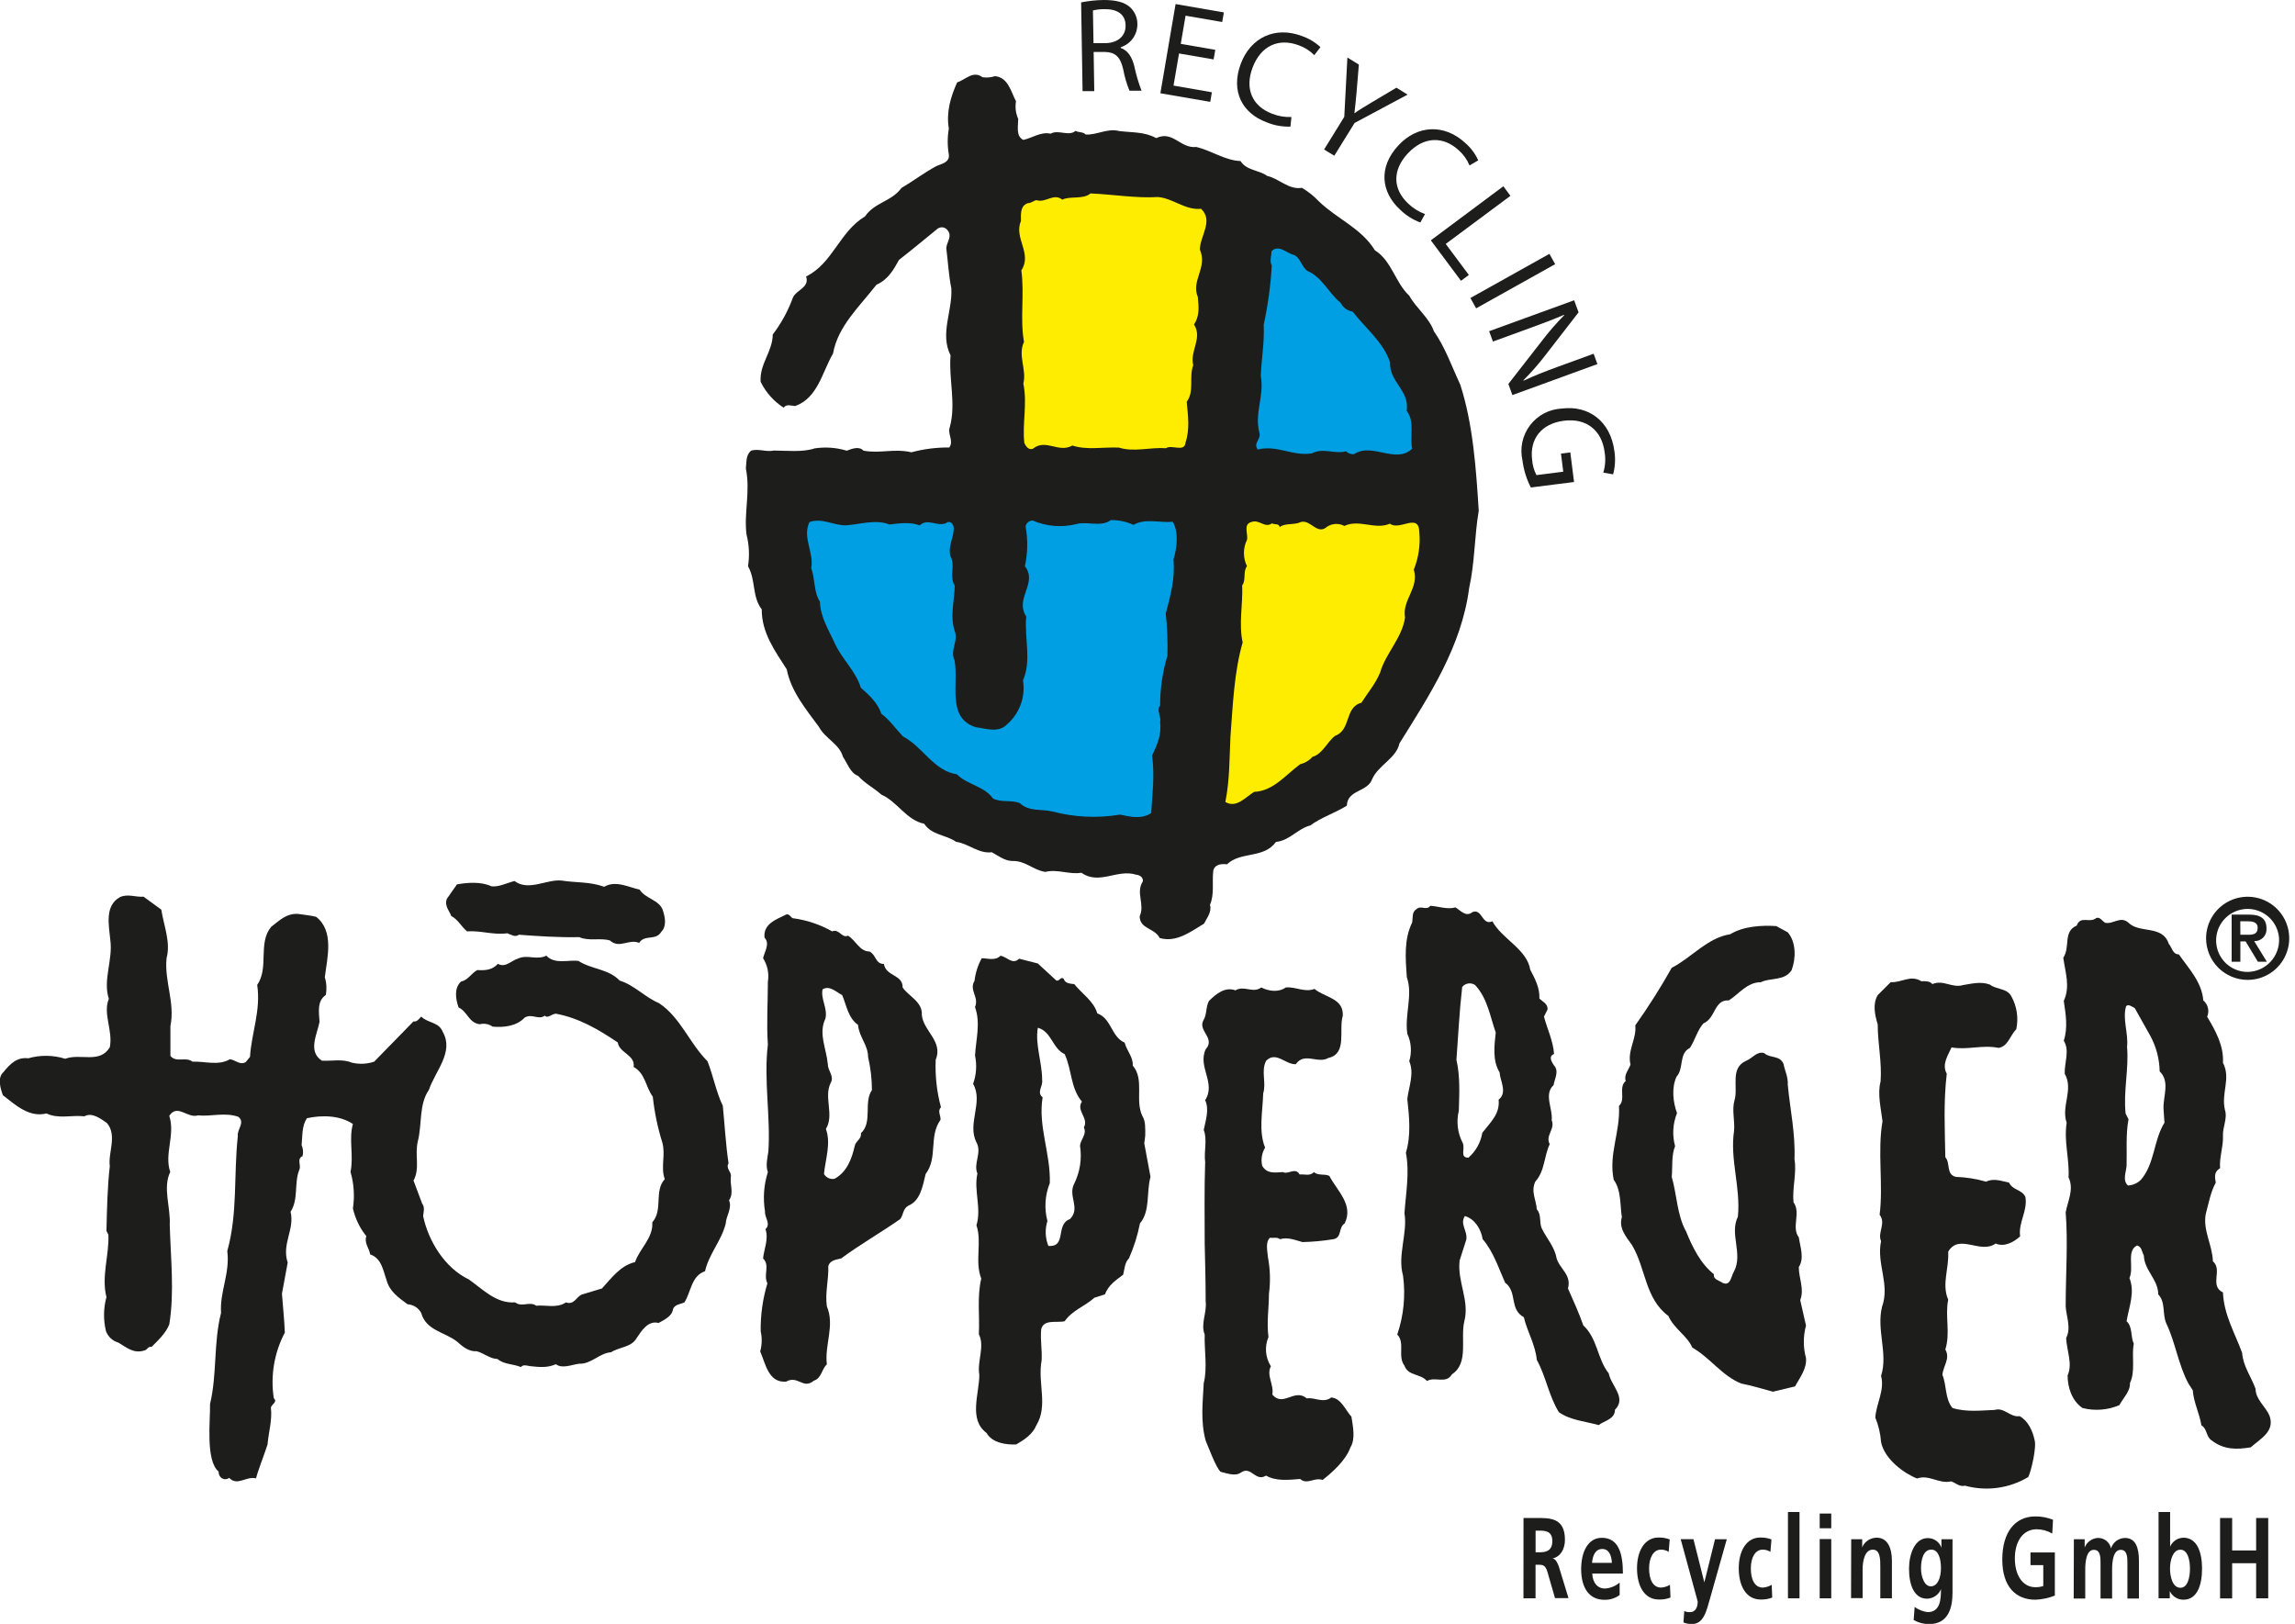
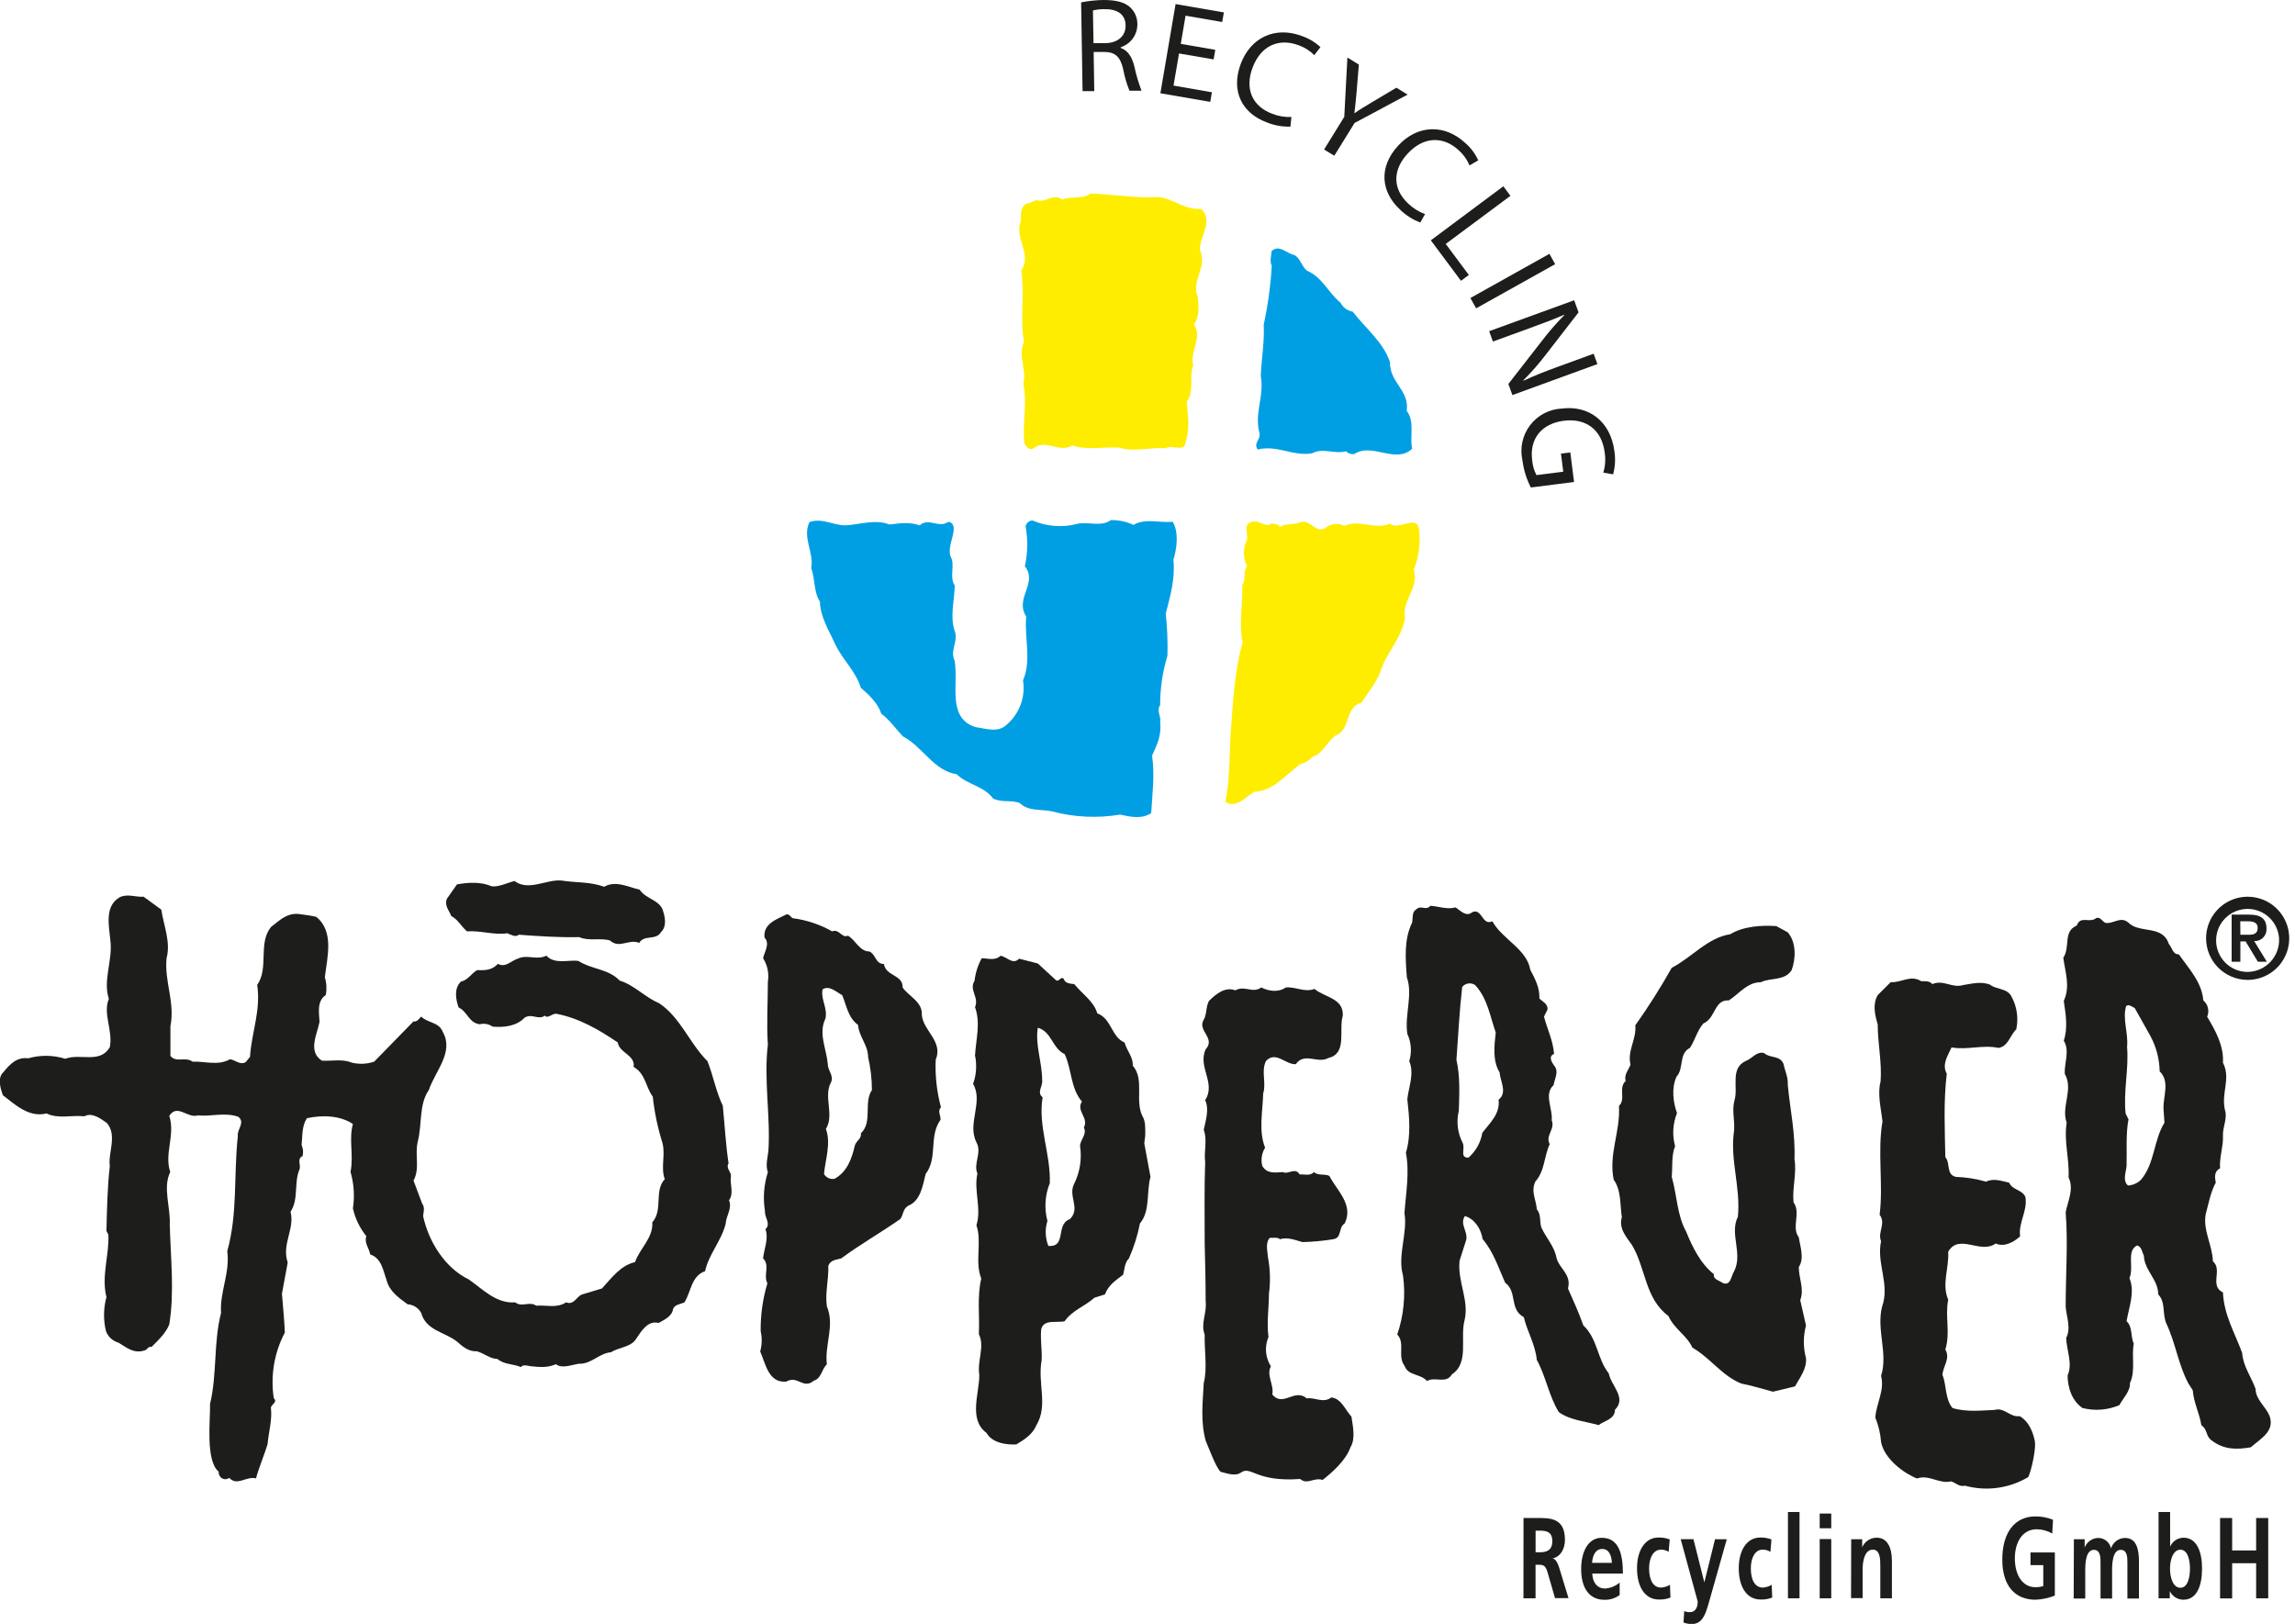
<svg xmlns="http://www.w3.org/2000/svg" width="212" height="150" viewBox="0 0 212 150" fill="none">
  <g clip-path="url(#clip0_126_2192)">
    <path d="M55.811 81.912C56.874 81.292 58.07 81.956 59.088 82.178C59.62 83.019 60.86 83.108 61.215 84.038C61.436 84.703 61.613 85.544 61.082 86.076C60.594 86.917 59.531 86.297 59.044 87.094C58.07 86.696 57.228 87.67 56.342 86.873C55.456 86.607 54.393 86.961 53.507 86.563C51.691 86.607 49.698 86.474 47.926 86.341C47.616 86.607 47.218 86.341 46.863 86.208C45.535 86.386 44.471 85.943 43.143 86.031C42.611 85.588 42.301 84.924 41.681 84.614C41.548 84.171 41.017 83.684 41.282 83.019L42.212 81.691C43.231 81.513 44.427 81.425 45.402 81.868C46.066 81.956 46.819 81.558 47.528 81.38C48.812 82.355 50.495 81.203 51.868 81.336C53.259 81.558 54.455 81.425 55.811 81.912Z" fill="#1D1D1B" />
    <path d="M13.262 82.829L14.901 84.025C15.122 85.487 15.787 87.037 15.388 88.498C15.166 90.669 16.185 92.573 15.742 94.788V97.534C16.274 98.199 17.16 97.579 17.78 98.066C18.931 98.022 20.172 98.465 21.235 97.844C21.722 97.889 22.165 98.42 22.696 98.11L23.095 97.623C23.228 95.408 24.114 93.326 23.759 90.979C24.867 89.384 23.804 87.125 25.044 85.619C25.797 85.044 26.461 84.335 27.569 84.423C28.1 84.512 28.72 84.556 29.207 84.689C30.891 86.018 30.226 88.454 30.005 90.27C30.168 90.801 30.198 91.364 30.093 91.909C29.252 92.485 29.473 93.548 29.517 94.389C29.296 95.541 28.41 97.136 29.739 97.977C30.669 98.022 31.644 97.8 32.485 98.154C33.173 98.323 33.896 98.293 34.567 98.066L38.199 94.345C38.509 94.434 38.731 94.079 38.908 93.902C39.528 94.522 40.547 94.389 40.901 95.32C41.964 97.18 40.192 98.952 39.617 100.679C38.686 102.008 38.996 103.868 38.598 105.419C38.288 106.703 38.819 107.899 38.199 109.051C38.465 109.715 38.731 110.512 38.996 111.177C39.262 111.531 39.129 111.93 39.085 112.328C39.572 114.632 41.078 117.112 43.293 118.175C44.577 119.061 45.818 120.434 47.589 120.301C48.209 120.788 48.918 120.168 49.538 120.611C50.424 120.523 51.443 120.877 52.284 120.301C52.993 120.567 53.215 119.858 53.702 119.592L55.606 119.017C56.537 117.998 57.334 116.891 58.663 116.581C59.106 115.296 60.346 114.366 60.257 112.904C61.276 111.753 60.39 110.025 61.409 108.918C61.01 107.855 61.497 106.659 61.187 105.551C60.752 104.167 60.455 102.742 60.301 101.299C59.637 100.413 59.637 99.173 58.53 98.553C58.707 97.446 57.201 97.269 57.068 96.294C55.296 95.098 53.48 94.035 51.354 93.636C51 93.636 50.557 94.124 50.336 93.814C49.715 94.257 49.184 93.592 48.475 93.991C47.722 94.788 46.571 94.921 45.508 94.832C45.336 94.711 45.14 94.628 44.934 94.59C44.727 94.552 44.515 94.559 44.312 94.611C43.293 94.478 43.204 93.459 42.363 93.061C42.097 92.308 41.92 91.289 42.584 90.669C43.248 90.536 43.514 89.916 44.09 89.606C44.843 89.65 45.463 89.606 45.995 89.03C46.703 89.429 47.235 88.72 47.855 88.543C48.697 88.144 49.583 88.72 50.468 88.277C51.266 89.119 52.506 88.631 53.436 88.764C54.676 89.561 56.182 89.473 57.245 90.58C58.574 90.979 59.593 92.13 60.877 92.662C62.87 93.991 63.668 96.338 65.351 98.022C65.882 99.35 66.148 100.856 66.768 102.141C66.946 103.913 67.034 105.684 67.3 107.456C67.034 107.899 67.521 108.209 67.521 108.608C67.388 109.405 67.831 110.202 67.344 110.867C67.654 111.62 67.078 112.284 67.034 113.037C66.635 114.632 65.484 115.828 65.129 117.422C63.845 117.865 63.845 119.327 63.225 120.301C62.87 120.478 62.295 120.478 62.162 120.966C62.073 121.586 61.32 121.94 60.833 122.206C59.859 121.94 59.239 122.959 58.795 123.623C58.308 124.465 57.201 124.42 56.448 124.908C55.341 124.996 54.632 126.015 53.48 125.971C52.816 126.059 51.93 126.458 51.354 126.015C50.513 126.369 49.848 126.281 48.962 126.192C48.697 126.148 48.298 126.015 48.121 126.281C47.412 125.971 46.571 126.059 45.95 125.528C45.286 125.528 44.71 124.996 44.046 124.819C43.293 124.863 42.717 124.376 42.23 123.933C41.122 123.047 39.351 122.915 38.908 121.276C38.783 121.047 38.602 120.853 38.382 120.714C38.162 120.574 37.91 120.493 37.65 120.478C36.808 119.858 35.967 119.282 35.701 118.219C35.391 117.378 35.258 116.226 34.195 115.872C34.106 115.296 33.619 114.809 33.841 114.189C33.236 113.438 32.812 112.56 32.6 111.62C32.773 110.495 32.697 109.346 32.379 108.253C32.689 106.747 32.202 105.241 32.6 103.824C31.404 103.027 29.766 102.982 28.348 103.292C27.861 104.045 27.95 104.931 27.861 105.773C28.002 106.094 28.033 106.452 27.95 106.792C27.374 107.057 27.861 107.633 27.64 108.076C27.152 109.316 27.595 110.778 26.842 111.93C27.241 113.569 26.001 114.897 26.576 116.625L26.045 119.504C26.134 120.744 26.266 121.851 26.311 123.092C25.33 124.953 24.973 127.08 25.292 129.16C25.691 129.514 25.026 129.736 25.026 130.046C25.159 131.197 24.805 132.305 24.716 133.412C24.539 134.032 23.786 135.937 23.653 136.557C22.723 136.335 21.926 137.31 21.173 136.513C21.078 136.584 20.965 136.626 20.847 136.634C20.729 136.642 20.611 136.615 20.508 136.557C20.405 136.492 20.321 136.399 20.267 136.29C20.212 136.181 20.188 136.059 20.198 135.937C18.958 134.918 19.445 131.109 19.401 129.691C20.065 126.945 19.711 124.022 20.42 121.276C20.287 119.327 21.261 117.599 20.995 115.562C21.97 112.063 21.571 108.652 21.97 104.931C21.881 104.311 22.679 103.691 22.014 103.16C20.774 102.717 19.445 103.16 18.294 103.027C17.319 103.337 16.389 101.919 15.636 103.071C16.212 104.843 15.149 106.57 15.725 108.253C15.016 109.715 15.769 111.531 15.68 113.126C15.769 116.315 16.123 119.371 15.636 122.339C15.326 123.136 14.617 123.8 13.997 124.42C13.687 124.332 13.598 124.686 13.377 124.731C12.358 125.085 11.694 124.465 10.941 124.022C10.679 123.948 10.438 123.813 10.238 123.628C10.037 123.444 9.884 123.214 9.789 122.959C9.538 121.924 9.553 120.842 9.833 119.814C9.346 117.909 10.099 115.916 10.011 114.056L9.833 113.701C9.878 111.753 9.922 109.626 10.143 107.722C9.966 106.482 10.852 104.887 9.878 103.735C9.302 103.337 8.505 102.717 7.796 103.115C6.6 102.982 5.404 103.381 4.297 102.85C2.702 103.248 1.462 102.097 0.266 101.166C0.045 100.546 -0.265 99.572 0.31 99.04C0.93 98.287 1.551 97.623 2.614 97.756C3.73 97.437 4.916 97.453 6.024 97.8C7.442 97.269 9.213 98.287 10.143 96.737C10.454 95.187 9.479 93.636 10.055 92.263C9.479 90.536 10.454 88.631 10.188 86.815C10.055 85.442 9.656 83.671 11.074 82.873C11.8 82.532 12.509 82.886 13.262 82.829Z" fill="#1D1D1B" />
    <path d="M165.145 86.12C165.942 87.05 165.898 88.556 165.499 89.619C164.835 90.638 163.55 90.284 162.664 90.727C161.38 90.727 160.671 91.79 159.697 92.41C158.323 92.321 158.501 94.049 157.349 94.536C156.773 95.2 156.596 96.042 156.109 96.795C155.046 97.326 155.577 98.699 154.869 99.452C154.381 100.515 154.558 101.844 154.913 102.819C154.522 103.791 154.459 104.864 154.736 105.875C154.381 106.716 154.514 107.824 154.426 108.71C154.913 110.393 154.913 112.253 155.754 113.759C156.33 115.176 157.083 116.727 158.323 117.701C158.235 118.188 158.811 118.277 159.121 118.498C159.874 118.853 159.918 117.834 160.184 117.435C161.025 115.797 159.741 113.981 160.538 112.386C160.804 109.64 159.785 107.115 160.184 104.457C160.272 103.483 159.962 102.553 160.228 101.623C160.582 100.427 159.785 98.655 161.291 97.991C161.867 97.769 162.31 97.06 162.974 97.282C163.506 97.769 164.392 97.459 164.746 98.256C164.879 98.921 165.189 99.497 165.145 100.205C165.366 102.553 165.853 104.635 165.765 107.071C165.986 108.355 165.543 109.773 165.676 111.057C166.385 112.032 165.455 113.36 166.163 114.291C166.296 115.176 166.695 116.24 166.163 117.037C166.163 118.1 166.695 119.074 166.296 120.093L166.828 122.441C166.562 123.427 166.562 124.466 166.828 125.453C166.916 126.427 166.252 127.269 165.809 128.066L163.772 128.553C162.797 128.287 161.778 127.977 160.848 127.8C159.076 127.091 158.013 125.453 156.33 124.478C155.843 123.371 154.647 122.751 154.116 121.555C151.945 119.96 152.034 117.125 150.749 114.999C150.218 114.246 149.509 113.449 149.819 112.43C149.642 111.323 149.775 109.95 149.066 108.975C148.579 106.584 149.686 104.59 149.553 102.154C150.218 101.534 149.465 100.471 150.173 99.851C149.996 99.275 150.439 98.832 150.616 98.345C150.306 97.016 151.192 95.997 151.059 94.713C152.274 93.001 153.398 91.227 154.426 89.398C156.242 88.468 157.748 86.607 159.829 86.297C161.07 85.544 162.753 85.456 164.082 85.544L165.145 86.12Z" fill="#1D1D1B" />
    <path d="M178.503 90.904C179.521 90.461 180.319 91.302 181.338 90.992C182.179 90.859 182.976 90.638 183.818 90.948C184.438 91.435 185.413 91.258 185.811 92.055C186.314 92.974 186.471 94.043 186.254 95.067C185.678 95.643 185.501 96.662 184.615 96.795C183.109 96.485 181.736 97.016 180.274 96.75C179.964 97.459 179.344 98.301 179.832 99.186C179.521 101.8 179.654 104.28 179.699 106.894C180.186 107.425 179.743 108.488 180.673 108.71C181.618 108.742 182.555 108.891 183.464 109.153C184.172 108.798 184.925 109.108 185.59 109.241C185.9 109.95 186.786 109.861 187.096 110.57C187.317 111.854 186.431 112.918 186.608 114.202C186.033 114.734 185.147 115.221 184.349 114.866C182.932 115.885 180.983 113.892 179.964 115.619C180.053 117.17 179.344 118.631 179.964 120.049C179.654 121.599 180.186 123.105 179.699 124.655C180.186 125.497 179.477 126.206 179.433 127.003C179.832 127.977 179.654 129.218 180.363 130.059C181.648 130.458 183.065 130.281 184.261 130.236C185.147 129.971 185.678 130.945 186.564 130.812C187.361 131.255 187.76 132.185 187.937 132.982C188.159 133.647 187.627 135.906 187.361 136.437C186.491 136.957 185.524 137.296 184.519 137.433C183.515 137.57 182.493 137.502 181.515 137.235C180.983 137.368 180.673 136.969 180.23 136.836C179.123 137.102 178.193 136.172 177.085 136.57C175.934 136.127 174.073 134.799 173.763 133.204C173.707 132.428 173.528 131.665 173.232 130.945C173.32 129.616 174.118 128.42 173.763 127.091C174.428 125.054 173.32 122.839 173.852 120.713C174.605 118.631 173.32 116.727 173.763 114.645C173.409 113.848 174.251 113.006 173.63 112.209C173.985 109.418 173.409 106.406 173.896 103.572C173.763 102.42 173.409 101.047 173.719 99.895C173.852 98.124 173.453 96.396 173.453 94.624C173.188 93.738 172.966 92.764 173.453 91.922L174.649 90.727C175.712 90.771 176.465 90.018 177.484 90.638C177.812 90.638 178.255 90.594 178.503 90.904Z" fill="#1D1D1B" />
    <path d="M134.449 83.817C134.891 84.082 135.423 84.747 135.999 84.26C136.929 83.861 136.885 85.544 137.859 85.101C138.745 86.74 141.048 87.67 141.358 89.575C141.801 90.416 142.244 91.258 142.2 92.232C142.51 92.542 142.997 92.72 142.953 93.251L142.625 93.902C142.935 95.098 143.467 96.117 143.555 97.357C142.979 97.579 143.378 98.154 143.555 98.42C144.043 98.952 143.6 99.66 143.511 100.236C142.581 101.078 143.467 102.451 143.334 103.47C143.688 104.311 142.714 104.887 143.157 105.684C142.625 106.792 142.714 108.165 141.828 109.139C141.385 110.069 141.916 110.867 141.961 111.708C142.404 112.195 142.182 112.904 142.404 113.436C142.847 114.366 143.6 115.163 143.777 116.182C144.043 117.201 145.194 117.732 144.84 119.017C145.327 120.124 145.859 121.276 146.257 122.427C147.586 123.667 147.542 125.528 148.605 126.857C148.826 128.008 150.288 129.116 149.181 130.223C149.181 131.109 148.162 131.242 147.675 131.64C146.434 131.286 145.061 131.197 143.998 130.444C143.068 128.938 142.802 127.122 141.961 125.616C141.828 124.199 141.075 123.003 140.765 121.674C139.392 120.921 140.189 119.327 139.037 118.485C138.417 117.112 137.974 115.65 136.956 114.454C136.823 113.569 136.247 112.594 135.317 112.328C134.829 113.081 135.582 113.701 135.45 114.499L134.829 116.448C134.608 118.397 135.76 120.124 135.272 122.029C134.874 123.623 135.715 125.926 134.121 126.945C133.589 127.875 132.57 127.122 131.817 127.565C131.197 126.857 130.09 127.122 129.736 126.148C129.071 125.262 129.824 124.066 129.071 123.269C129.669 121.519 129.851 119.653 129.603 117.821C129.071 115.96 130.046 113.923 129.736 112.063C129.869 110.202 130.223 108.298 129.869 106.482C130.356 104.887 130.179 103.16 130.001 101.521C130.134 100.369 130.666 99.173 130.179 98.022C130.432 97.187 130.369 96.288 130.001 95.497C129.736 93.725 130.533 91.909 129.957 90.27C129.824 88.454 129.691 86.771 130.444 85.221C130.533 84.778 130.4 84.246 130.843 83.981C131.286 83.582 131.729 84.158 132.128 83.67C132.881 83.715 133.696 84.038 134.449 83.817ZM136.265 90.992C136.08 90.865 135.854 90.812 135.632 90.845C135.41 90.878 135.208 90.994 135.069 91.169C134.803 93.517 134.714 95.554 134.537 97.902C134.891 99.408 134.803 101.047 134.759 102.597C134.513 103.596 134.639 104.651 135.113 105.565C135.379 106.096 134.803 106.938 135.644 106.938C136.328 106.343 136.782 105.529 136.929 104.635C137.682 103.66 138.568 102.907 138.435 101.578C139.277 100.914 138.568 99.851 138.524 99.054C137.859 97.99 138.036 96.573 138.169 95.377C137.638 93.871 137.416 92.232 136.265 90.992Z" fill="#1D1D1B" />
    <path d="M73.368 84.835C74.599 85.012 75.786 85.417 76.868 86.031C77.532 85.766 77.754 86.696 78.329 86.43C79.038 86.829 79.392 87.892 80.323 87.892C80.943 88.202 80.854 89.043 81.651 89.043C81.829 90.195 83.423 90.018 83.379 91.214C83.91 92.011 85.239 92.542 85.151 93.738C85.283 95.244 87.144 96.174 86.435 97.902C86.373 99.38 86.537 100.859 86.922 102.287C86.568 102.641 86.922 103.04 86.878 103.439C85.771 104.989 86.656 106.938 85.505 108.444C85.239 109.551 85.018 110.924 83.91 111.367C83.379 111.677 83.467 112.209 83.157 112.607C81.386 113.848 79.437 114.955 77.709 116.239C77.266 116.372 76.691 116.372 76.513 116.948C76.558 118.233 76.203 119.384 76.38 120.669C77.133 122.441 76.159 124.212 76.38 126.028C75.893 126.471 75.893 127.313 75.184 127.534C74.166 128.376 73.723 127.003 72.615 127.623C70.977 127.756 70.711 125.94 70.224 124.832C70.393 124.226 70.408 123.586 70.268 122.972C70.247 121.473 70.456 119.979 70.888 118.543C70.489 117.745 71.154 116.904 70.489 116.239C70.578 115.354 71.021 114.468 70.711 113.538C71.242 113.05 70.622 112.474 70.667 111.899C70.468 110.684 70.559 109.439 70.932 108.267C70.711 107.691 70.888 106.982 70.977 106.362C71.198 103.173 70.534 99.762 70.932 96.484C70.799 94.58 70.932 92.631 70.932 90.682C71.057 89.929 70.899 89.156 70.489 88.512C70.622 87.892 71.154 87.183 70.622 86.607C70.489 85.323 71.73 84.924 72.615 84.481C72.97 84.348 73.058 84.88 73.368 84.835ZM77.798 91.922C77.222 91.612 76.602 90.992 75.982 91.391C75.805 92.321 76.469 93.118 76.248 94.093C75.583 95.466 76.336 96.839 76.469 98.301C76.469 98.921 77.089 99.408 76.735 100.028C76.07 101.357 77.089 102.996 76.292 104.28C76.779 105.609 76.248 107.071 76.115 108.444C76.211 108.609 76.357 108.741 76.531 108.82C76.706 108.9 76.901 108.923 77.089 108.887C78.241 108.267 78.684 107.026 78.95 105.875C79.038 105.388 79.614 105.21 79.525 104.679C80.633 103.66 79.747 101.844 80.544 100.692C80.541 99.664 80.422 98.638 80.19 97.636C80.19 96.529 79.348 95.776 79.26 94.668C78.329 94.004 78.197 92.853 77.798 91.922Z" fill="#1D1D1B" />
-     <path d="M118.769 91.214C119.699 91.125 120.496 91.701 121.426 91.347C122.357 92.144 124.128 92.188 124.04 93.827C123.641 95.112 124.483 97.326 122.711 97.725C121.736 98.301 120.496 97.149 119.699 98.301C118.724 98.345 117.883 97.06 116.953 97.99C116.465 98.965 116.997 99.984 116.687 101.002C116.643 102.641 116.244 104.502 116.864 106.008C116.711 106.257 116.608 106.534 116.563 106.823C116.517 107.112 116.529 107.407 116.598 107.691C117.041 108.444 117.75 108.311 118.503 108.267C118.99 108.532 119.655 107.779 120.053 108.488C120.54 108.444 120.983 108.665 121.382 108.267C121.736 108.621 122.357 108.4 122.799 108.621C123.508 109.994 125.058 111.279 124.217 113.006C123.597 113.405 123.995 114.335 123.154 114.468C122.216 114.622 121.269 114.711 120.319 114.733C119.655 114.556 118.946 114.246 118.237 114.468C117.971 114.246 117.617 114.379 117.307 114.335C116.864 114.778 117.086 115.575 117.13 116.151C117.338 117.261 117.368 118.397 117.218 119.517C117.218 120.846 116.997 122.086 117.174 123.504C116.99 123.938 116.914 124.411 116.952 124.882C116.991 125.352 117.143 125.807 117.396 126.206C116.953 127.047 117.706 127.889 117.529 128.819C118.547 130.015 119.566 128.199 120.718 129.173C121.426 129.04 122.224 129.66 122.977 129.085C123.907 129.173 124.261 130.236 124.837 130.856C124.97 131.742 125.236 132.894 124.748 133.691C124.305 134.931 123.021 136.039 122.179 136.703C121.382 136.437 120.762 137.19 120.098 136.614C119.035 136.703 117.883 136.836 116.953 136.304C115.934 136.925 115.58 135.33 114.605 136.039C114.074 136.393 113.321 136.083 112.745 135.95C112.302 135.507 111.637 133.691 111.372 133.071C110.884 131.255 111.106 129.572 111.195 127.756C111.549 126.383 111.239 124.7 111.283 123.282C110.884 122.263 111.505 121.289 111.372 120.182C111.372 118.543 111.327 116.505 111.283 114.866C111.283 112.386 111.239 109.817 111.327 107.336C111.195 106.318 111.549 105.299 111.195 104.369C111.372 103.483 111.726 102.508 111.327 101.623C112.346 100.028 110.619 98.566 111.372 96.927C112.302 95.909 110.663 95.244 111.15 94.27C111.505 93.738 111.372 92.985 111.682 92.454C112.346 91.789 113.188 91.125 114.118 91.479C114.96 90.992 115.712 91.789 116.51 91.214C117.218 91.568 118.104 91.688 118.769 91.214Z" fill="#1D1D1B" />
+     <path d="M118.769 91.214C119.699 91.125 120.496 91.701 121.426 91.347C122.357 92.144 124.128 92.188 124.04 93.827C123.641 95.112 124.483 97.326 122.711 97.725C121.736 98.301 120.496 97.149 119.699 98.301C118.724 98.345 117.883 97.06 116.953 97.99C116.465 98.965 116.997 99.984 116.687 101.002C116.643 102.641 116.244 104.502 116.864 106.008C116.711 106.257 116.608 106.534 116.563 106.823C116.517 107.112 116.529 107.407 116.598 107.691C117.041 108.444 117.75 108.311 118.503 108.267C118.99 108.532 119.655 107.779 120.053 108.488C120.54 108.444 120.983 108.665 121.382 108.267C121.736 108.621 122.357 108.4 122.799 108.621C123.508 109.994 125.058 111.279 124.217 113.006C123.597 113.405 123.995 114.335 123.154 114.468C122.216 114.622 121.269 114.711 120.319 114.733C119.655 114.556 118.946 114.246 118.237 114.468C117.971 114.246 117.617 114.379 117.307 114.335C116.864 114.778 117.086 115.575 117.13 116.151C117.338 117.261 117.368 118.397 117.218 119.517C117.218 120.846 116.997 122.086 117.174 123.504C116.99 123.938 116.914 124.411 116.952 124.882C116.991 125.352 117.143 125.807 117.396 126.206C116.953 127.047 117.706 127.889 117.529 128.819C118.547 130.015 119.566 128.199 120.718 129.173C121.426 129.04 122.224 129.66 122.977 129.085C123.907 129.173 124.261 130.236 124.837 130.856C124.97 131.742 125.236 132.894 124.748 133.691C124.305 134.931 123.021 136.039 122.179 136.703C121.382 136.437 120.762 137.19 120.098 136.614C115.934 136.925 115.58 135.33 114.605 136.039C114.074 136.393 113.321 136.083 112.745 135.95C112.302 135.507 111.637 133.691 111.372 133.071C110.884 131.255 111.106 129.572 111.195 127.756C111.549 126.383 111.239 124.7 111.283 123.282C110.884 122.263 111.505 121.289 111.372 120.182C111.372 118.543 111.327 116.505 111.283 114.866C111.283 112.386 111.239 109.817 111.327 107.336C111.195 106.318 111.549 105.299 111.195 104.369C111.372 103.483 111.726 102.508 111.327 101.623C112.346 100.028 110.619 98.566 111.372 96.927C112.302 95.909 110.663 95.244 111.15 94.27C111.505 93.738 111.372 92.985 111.682 92.454C112.346 91.789 113.188 91.125 114.118 91.479C114.96 90.992 115.712 91.789 116.51 91.214C117.218 91.568 118.104 91.688 118.769 91.214Z" fill="#1D1D1B" />
    <path d="M194.449 85.234C195.202 85.411 195.867 84.57 196.62 85.234C197.638 86.253 199.764 85.411 200.34 87.183C200.65 87.537 200.695 88.157 201.27 88.157C202.201 89.486 203.397 90.726 203.529 92.409C203.743 92.588 203.894 92.832 203.958 93.103C204.022 93.375 203.996 93.66 203.884 93.915C204.681 95.244 205.434 96.617 205.345 98.168C206.098 99.629 205.168 100.914 205.523 102.508C205.788 103.306 205.301 104.103 205.345 104.945C205.39 105.919 204.991 106.938 205.08 107.912C204.504 108.222 204.592 108.754 204.681 109.241C204.194 110.127 204.017 111.19 203.751 112.164C203.485 113.67 204.371 114.999 204.415 116.505C205.345 117.302 204.061 118.764 205.345 119.384C205.434 121.466 206.453 123.149 207.117 124.965C207.206 126.205 207.959 127.18 208.357 128.287C208.357 129.262 209.288 129.926 209.642 130.768C210.173 132.229 208.8 132.894 207.914 133.691C206.586 133.913 205.434 133.913 204.327 133.071C203.751 132.717 203.928 132.008 203.352 131.654C203.175 130.546 202.644 129.572 202.555 128.42L202.156 127.8C201.226 126.073 200.96 124.035 200.119 122.263C199.72 121.377 200.075 120.314 199.366 119.561C199.366 118.188 198.081 117.347 198.037 115.974C197.86 115.664 197.86 115.176 197.417 115.044C196.398 115.531 197.151 117.081 196.708 118.055C197.24 119.384 196.664 120.713 196.442 122.042C197.018 122.573 196.797 123.459 197.107 124.124C196.885 125.275 197.284 126.648 196.753 127.756C196.797 128.509 196.132 129.129 195.778 129.793C194.702 130.255 193.503 130.349 192.367 130.059C191.393 129.395 190.994 128.154 190.994 127.047C191.482 125.984 190.906 124.744 190.861 123.592C191.349 122.662 190.861 121.555 190.817 120.669C190.817 117.701 191.039 114.778 190.817 111.987C190.994 110.968 191.614 109.861 191.083 108.754C191.172 107.026 190.64 105.476 190.906 103.704C190.374 102.198 191.57 100.648 190.729 99.186C190.684 98.168 191.216 97.06 190.64 96.13C191.039 94.934 190.817 93.65 190.64 92.454C191.26 91.125 190.773 89.796 190.596 88.467C191.26 87.493 190.551 86.031 191.836 85.5C192.19 84.525 193.032 85.323 193.652 84.791C194.006 84.702 194.157 85.043 194.449 85.234ZM197.195 93.118C196.93 92.985 196.62 92.72 196.398 92.941C196.044 94.137 196.62 95.421 196.487 96.706C196.664 98.699 196.132 100.825 196.354 102.863L196.62 103.394C196.354 104.767 196.487 106.406 196.442 107.691C196.398 108.267 196.044 109.064 196.575 109.507C197.025 109.482 197.451 109.292 197.771 108.975C199.056 107.469 198.923 105.343 199.942 103.704L199.853 102.42C199.809 101.268 200.473 99.895 199.499 98.965C199.478 97.802 199.174 96.662 198.613 95.643L197.195 93.118Z" fill="#1D1D1B" />
    <path d="M94.141 88.556L95.869 88.999L97.552 90.549C97.862 90.726 97.951 90.151 98.261 90.416C98.394 90.859 98.881 90.859 99.235 90.904C99.944 91.79 101.051 92.498 101.361 93.606C102.69 94.093 102.646 95.776 103.886 96.307C104.108 97.105 104.683 97.636 104.639 98.433C105.746 99.718 104.816 101.623 105.525 103.084C105.835 103.572 105.791 104.236 105.791 104.9L105.702 105.609L106.278 108.71C105.879 110.127 106.278 111.854 105.303 113.006C105.085 114.118 104.743 115.203 104.285 116.239C103.886 116.638 103.886 117.214 103.753 117.745C103.045 118.277 102.38 118.72 102.07 119.562L101.096 119.872C100.21 120.669 99.058 121.023 98.349 122.042C97.641 122.219 96.4 121.82 96.179 122.795C96.09 123.814 96.268 124.567 96.223 125.63C95.825 127.8 96.843 129.793 95.736 131.654C95.382 132.495 94.629 132.982 93.876 133.425C92.946 133.47 91.661 133.292 91.13 132.362C89.446 131.122 90.465 128.73 90.465 127.003C90.244 125.718 90.997 124.39 90.421 123.238C90.51 121.51 90.244 119.827 90.642 118.1C90.022 116.505 90.731 114.734 90.199 113.183C90.687 111.589 89.934 109.994 90.288 108.4C89.889 107.469 90.731 106.495 90.199 105.52C89.314 103.793 90.864 101.8 89.889 100.117C90.191 99.279 90.253 98.374 90.067 97.503C90.155 95.997 90.598 94.491 90.067 93.03C90.465 92.1 89.491 91.479 90.022 90.594C90.109 89.864 90.334 89.157 90.687 88.512C91.218 88.512 91.927 88.778 92.414 88.29C92.99 88.335 93.521 89.176 94.141 88.556ZM95.869 94.934C95.603 96.485 96.268 98.123 96.268 99.762C96.356 100.338 95.736 100.914 96.312 101.357C95.869 104.014 97.065 106.584 96.976 109.285C96.528 110.398 96.45 111.625 96.755 112.785C96.517 113.54 96.549 114.353 96.843 115.088C98.571 115.221 97.463 113.095 98.837 112.607C99.855 111.589 98.615 110.481 99.235 109.33C99.768 108.246 99.953 107.024 99.767 105.831C99.811 105.255 100.431 104.767 100.121 104.147C100.608 103.261 99.368 102.597 99.944 101.756C98.881 100.515 99.014 98.788 98.349 97.371C97.198 96.839 97.153 95.289 95.869 94.934Z" fill="#1D1D1B" />
-     <path d="M91.909 7.034C93.149 7.145 93.393 8.513 93.853 9.35C93.758 9.903 93.829 10.472 94.057 10.985C94.057 11.649 93.818 12.584 94.535 12.925C95.373 12.734 96.161 12.145 97.051 12.349C97.751 11.937 98.739 12.633 99.35 12.088C99.66 12.26 100.059 12.163 100.285 12.424C101.304 12.495 102.313 11.813 103.385 12.105C104.63 12.26 105.689 12.154 106.809 12.757C108.346 12.021 109.024 13.735 110.499 13.576C111.921 13.908 113.134 14.816 114.596 14.878C115.145 15.764 116.293 15.689 117.059 16.251C118.171 16.499 119.03 17.549 120.266 17.35C120.845 17.692 121.373 18.114 121.834 18.603C123.548 20.255 125.731 21.057 127.007 23.121C128.575 24.109 128.876 26.098 130.183 27.316C130.777 28.414 132.034 29.367 132.455 30.598C133.501 32.086 134.107 33.849 134.887 35.519C136.061 39.129 136.353 43.244 136.597 47.186C136.198 49.538 136.238 51.974 135.711 54.33C135.011 59.703 132.074 64.186 129.275 68.664C128.987 70.041 127.361 70.648 126.764 71.942C126.343 73.191 124.474 72.912 124.412 74.422C123.317 75.104 122.082 75.481 121.032 76.251C119.885 76.535 119.11 77.66 117.869 77.766C116.744 79.338 114.605 78.621 113.343 79.839C112.811 79.759 112.147 79.861 112.071 80.481C111.956 81.504 112.195 82.607 111.77 83.582C111.961 84.242 111.482 84.782 111.225 85.318C109.998 86.049 108.687 87.09 107.128 86.647C106.623 85.681 105.299 85.836 105.277 84.64C105.786 83.524 104.883 82.479 105.573 81.403C105.609 81.004 105.255 80.831 104.945 80.796C103.204 80.246 101.547 81.784 99.891 80.614C98.828 80.814 97.676 80.255 96.564 80.539C95.457 80.384 94.686 79.467 93.49 79.533C92.781 79.498 92.241 79.064 91.617 78.723C90.381 78.878 89.477 77.917 88.321 77.762C87.333 77.071 86.106 77.181 85.367 76.087C83.724 75.76 82.895 74.045 81.425 73.408C80.703 72.757 79.945 72.415 79.268 71.671C78.555 71.419 78.271 70.493 77.864 69.9C77.531 68.708 76.238 68.243 75.649 67.144C74.466 65.528 73.067 63.871 72.677 61.829C71.583 60.12 70.356 58.459 70.365 56.288C69.457 55.11 69.829 53.595 69.098 52.302C69.25 51.328 69.204 50.334 68.96 49.378C68.704 47.39 69.332 45.432 68.898 43.266C68.974 42.69 68.876 42.026 69.399 41.618C70.103 41.428 70.776 41.773 71.481 41.618C72.632 41.618 74.138 41.795 75.246 41.419C76.24 41.267 77.255 41.34 78.218 41.631C78.701 41.45 79.361 41.188 79.768 41.631C81.367 41.915 82.554 41.406 84.197 41.778C85.337 41.472 86.513 41.323 87.692 41.335C88.135 40.706 87.493 40.099 87.745 39.43C88.33 37.251 87.626 35.045 87.807 32.826C86.797 30.806 88.002 28.747 87.878 26.625C87.635 25.433 87.568 24.149 87.413 22.913C87.449 22.377 87.971 21.837 87.564 21.314C87.517 21.238 87.456 21.171 87.383 21.119C87.31 21.067 87.228 21.031 87.14 21.012C87.053 20.993 86.962 20.991 86.874 21.009C86.787 21.025 86.703 21.06 86.629 21.11C85.407 22.102 84.268 23.055 83.046 24.007C82.532 24.946 82.014 25.841 80.96 26.302C79.4 28.321 77.394 30.128 76.951 32.662C75.963 34.319 75.56 36.764 73.447 37.508C73.049 37.472 72.646 37.3 72.389 37.658C71.473 37.07 70.738 36.241 70.263 35.262C70.147 33.623 71.366 32.494 71.383 30.899C72.177 29.854 72.809 28.695 73.257 27.462C73.602 26.744 74.794 26.576 74.466 25.535C76.924 24.339 77.54 21.403 79.905 19.99C80.791 18.687 82.364 18.616 83.272 17.363C84.366 16.721 85.371 15.95 86.47 15.357C86.953 15.126 87.75 15.024 87.648 14.271C87.512 13.48 87.512 12.671 87.648 11.88C87.395 10.334 87.816 8.952 88.414 7.614C89.163 7.379 89.898 6.48 90.753 7.131C91.141 7.192 91.537 7.159 91.909 7.034Z" fill="#1D1D1B" />
    <path d="M100.737 17.868C100.037 18.457 98.832 18.076 98.132 18.444C97.322 17.793 96.587 18.78 95.74 18.488C95.475 18.537 95.258 18.763 94.948 18.767C94.243 19.002 94.301 19.75 94.31 20.415C93.628 21.979 95.382 23.409 94.345 24.977C94.651 27.143 94.204 29.5 94.593 31.577C93.995 32.826 94.859 34.142 94.531 35.43C94.917 37.282 94.416 39.156 94.624 40.923C94.762 41.228 95.036 41.623 95.43 41.441C96.613 40.489 97.787 41.884 99.058 41.153C100.387 41.596 101.853 41.282 103.359 41.344C104.741 41.786 106.282 41.295 107.704 41.401C108.227 41.038 109.436 41.813 109.511 40.883C109.932 39.634 109.733 38.354 109.622 37.114C110.357 36.13 109.804 34.855 110.224 33.738C109.892 32.41 111.11 31.24 110.295 29.974C110.814 29.207 110.738 28.414 110.65 27.44C110.003 25.903 111.575 24.72 110.836 23.05C110.858 21.766 112.12 20.393 110.946 19.285C109.489 19.441 108.364 18.311 106.96 18.2C104.949 18.324 102.863 17.961 100.737 17.868Z" fill="#FFED00" />
    <path d="M119.593 23.564C118.88 23.445 118.153 22.523 117.458 23.201C117.458 23.6 117.254 24.136 117.48 24.53C117.374 26.367 117.125 28.193 116.736 29.991C116.811 31.719 116.523 33.092 116.466 34.739C116.807 36.591 115.859 38.114 116.333 39.966C116.523 40.582 115.731 40.91 116.182 41.521C117.994 41.078 119.429 42.172 121.196 41.875C122.251 41.326 123.234 41.972 124.337 41.689C124.434 41.788 124.554 41.862 124.685 41.905C124.817 41.949 124.957 41.962 125.094 41.941C126.76 40.847 128.921 42.894 130.449 41.45C130.206 40.347 130.715 38.921 129.944 37.955C130.219 36.046 128.345 35.328 128.403 33.464C127.796 31.617 126.131 30.314 124.952 28.786C124.714 28.747 124.488 28.652 124.293 28.509C124.099 28.366 123.94 28.178 123.832 27.962C122.707 27.055 122.153 25.602 120.731 25.004C120.213 24.57 120.155 23.919 119.593 23.564Z" fill="#009FE3" />
    <path d="M74.772 48.222C74.09 49.653 75.215 51.053 74.936 52.474C75.308 53.484 75.153 54.689 75.742 55.575C75.769 56.992 76.588 58.259 77.142 59.491C77.828 60.943 79.046 61.984 79.516 63.526C80.322 64.221 81.088 64.961 81.416 65.931C82.178 66.493 82.745 67.326 83.405 68.022C85.234 68.965 86.249 71.206 88.383 71.521C89.327 72.482 90.882 72.588 91.741 73.766C92.547 74.152 93.34 73.873 94.186 74.169C95.041 74.993 96.188 74.71 97.211 74.958C99.252 75.497 101.384 75.596 103.465 75.246C104.4 75.45 105.467 75.689 106.34 75.109C106.442 73.377 106.681 71.645 106.424 69.793C106.894 68.766 107.31 67.92 107.168 66.693C107.292 66.206 106.796 65.638 107.168 65.142C107.166 63.592 107.393 62.05 107.842 60.567C107.876 59.267 107.824 57.966 107.687 56.673C108.099 55.07 108.572 53.467 108.395 51.699C108.688 50.765 108.927 49.21 108.333 48.2C107.142 48.311 105.804 47.846 104.706 48.484C104.051 48.181 103.336 48.03 102.615 48.041C101.698 48.723 100.4 48.125 99.435 48.408C98.089 48.747 96.669 48.632 95.395 48.081C95.239 48.08 95.088 48.134 94.969 48.234C94.849 48.334 94.768 48.472 94.74 48.625C94.961 49.843 94.939 51.093 94.673 52.302C95.896 53.874 93.703 55.243 94.797 56.953C94.611 58.946 95.311 60.974 94.5 62.848C94.621 63.605 94.544 64.379 94.278 65.098C94.012 65.816 93.565 66.454 92.981 66.95C92.197 67.716 91.081 67.295 90.146 67.175C87.431 66.338 88.574 63.189 88.18 61.01C87.737 60.089 88.503 59.278 88.224 58.392C87.71 56.988 88.171 55.517 88.193 54.096C87.644 53.21 88.29 52.235 87.79 51.358C87.551 50.388 88.158 49.587 88.096 48.701C88.047 48.435 87.865 48.174 87.56 48.222C86.727 48.811 85.735 47.779 84.951 48.532C84.1 48.191 83.042 48.346 82.156 48.448C80.907 47.939 79.365 48.448 78.214 48.519C77.062 48.59 76.008 47.801 74.772 48.222Z" fill="#009FE3" />
    <path d="M115.606 48.218C114.809 48.408 115.314 49.33 115.19 49.866C115.004 50.245 114.908 50.661 114.908 51.084C114.908 51.506 115.004 51.923 115.19 52.302C114.8 52.798 115.124 53.586 114.747 54.074C114.822 55.845 114.41 57.617 114.791 59.344C113.999 62.06 113.879 65.209 113.662 68.048C113.564 70.174 113.595 72.035 113.192 74.081C114.22 74.683 115.044 73.638 115.85 73.146C117.622 73.071 118.747 71.592 120.102 70.591C120.543 70.487 120.941 70.249 121.241 69.909C122.166 69.669 122.636 68.465 123.336 67.968C124.833 67.41 124.177 65.337 125.763 64.912C126.321 64.026 127.061 63.163 127.486 62.135C127.986 60.363 129.51 58.955 129.789 57.046C129.497 55.411 131.118 54.317 130.6 52.616C131.041 51.523 131.216 50.34 131.109 49.166C131.074 47.306 129.289 49.064 128.394 48.373C127.03 48.971 125.55 47.93 124.186 48.581C123.938 48.45 123.659 48.387 123.379 48.399C123.099 48.412 122.827 48.499 122.591 48.652C121.679 49.463 121.121 48.014 120.195 48.209C119.535 48.532 118.734 48.28 118.211 48.688C118.158 48.333 117.719 48.475 117.493 48.346C116.824 48.82 116.324 47.943 115.606 48.218Z" fill="#FFED00" />
    <path d="M99.869 0.221C100.551 0.085 101.243 0.011 101.938 0C103.089 0 103.851 0.195 104.378 0.656C104.595 0.853 104.768 1.094 104.887 1.362C105.005 1.631 105.066 1.921 105.065 2.215C105.073 2.691 104.927 3.157 104.65 3.544C104.372 3.931 103.977 4.218 103.523 4.363V4.429C104.161 4.642 104.555 5.231 104.777 6.095C104.939 6.874 105.164 7.638 105.45 8.38H104.334C104.073 7.739 103.879 7.073 103.754 6.392C103.488 5.244 103.023 4.819 102.04 4.797H101.025L101.083 8.416H100.002L99.869 0.221ZM101.012 3.986H102.115C103.266 3.964 103.988 3.322 103.975 2.365C103.975 1.289 103.165 0.828 102.026 0.846C101.667 0.843 101.309 0.883 100.959 0.966L101.012 3.986Z" fill="#1D1D1B" />
    <path d="M112.107 5.488L108.913 4.939L108.404 7.906L111.948 8.522L111.797 9.408L107.19 8.615L108.595 0.376L113.055 1.147L112.9 2.033L109.516 1.448L109.073 4.053L112.262 4.602L112.107 5.488Z" fill="#1D1D1B" />
    <path d="M119.203 11.694C118.444 11.721 117.688 11.583 116.988 11.29C114.773 10.466 113.657 8.451 114.618 5.887C115.54 3.437 117.816 2.41 120.244 3.322C120.888 3.538 121.478 3.89 121.975 4.354L121.408 5.094C121.002 4.685 120.508 4.373 119.964 4.181C118.131 3.495 116.47 4.208 115.703 6.254C114.986 8.168 115.633 9.798 117.524 10.511C118.088 10.732 118.691 10.833 119.296 10.808L119.203 11.694Z" fill="#1D1D1B" />
    <path d="M122.312 13.811L124.177 10.79L124.465 5.315L125.524 5.966L125.311 8.549C125.24 9.253 125.196 9.82 125.112 10.453H125.134C125.608 10.108 126.148 9.798 126.755 9.43L128.992 8.101L130.028 8.739L125.13 11.357L123.256 14.382L122.312 13.811Z" fill="#1D1D1B" />
    <path d="M131.202 20.552C130.493 20.288 129.848 19.876 129.311 19.343C127.583 17.74 127.304 15.454 129.165 13.443C130.936 11.521 133.443 11.437 135.344 13.2C135.86 13.642 136.273 14.193 136.553 14.812L135.747 15.281C135.526 14.747 135.186 14.27 134.755 13.886C133.319 12.557 131.512 12.588 130.028 14.192C128.638 15.689 128.615 17.447 130.099 18.82C130.54 19.242 131.063 19.566 131.636 19.773L131.202 20.552Z" fill="#1D1D1B" />
    <path d="M138.873 17.204L139.525 18.09L133.549 22.532L135.684 25.398L134.958 25.938L132.172 22.2L138.873 17.204Z" fill="#1D1D1B" />
    <path d="M143.657 24.401L136.358 28.481L135.826 27.528L143.126 23.449L143.657 24.401Z" fill="#1D1D1B" />
    <path d="M137.559 30.593L145.412 27.737L145.819 28.853L142.759 32.804C142.13 33.625 141.448 34.403 140.717 35.134L140.739 35.165C141.758 34.691 142.701 34.319 143.915 33.876L147.21 32.675L147.56 33.632L139.707 36.493L139.335 35.466L142.409 31.519C143.053 30.672 143.751 29.867 144.499 29.11L144.477 29.079C143.507 29.5 142.568 29.854 141.262 30.328L137.909 31.55L137.559 30.593Z" fill="#1D1D1B" />
    <path d="M141.411 45.029C141.008 44.245 140.745 43.397 140.636 42.522C140.509 41.962 140.507 41.382 140.628 40.822C140.75 40.261 140.994 39.734 141.341 39.278C141.689 38.822 142.132 38.448 142.64 38.181C143.148 37.915 143.709 37.764 144.282 37.738C146.753 37.424 148.777 38.907 149.132 41.689C149.238 42.398 149.198 43.122 149.012 43.815L148.104 43.656C148.29 43.048 148.332 42.405 148.228 41.778C147.976 39.758 146.554 38.602 144.472 38.863C142.39 39.124 141.283 40.542 141.531 42.486C141.567 42.975 141.703 43.452 141.93 43.886L144.406 43.572L144.193 41.897L145.057 41.791L145.402 44.524L141.411 45.029Z" fill="#1D1D1B" />
    <path d="M203.786 86.678C203.785 85.918 204.01 85.175 204.431 84.543C204.853 83.91 205.453 83.418 206.155 83.126C206.857 82.835 207.629 82.759 208.374 82.907C209.12 83.055 209.805 83.421 210.342 83.958C210.879 84.495 211.245 85.18 211.393 85.925C211.541 86.671 211.465 87.443 211.173 88.145C210.882 88.847 210.389 89.447 209.757 89.868C209.125 90.29 208.382 90.515 207.622 90.514C206.605 90.511 205.631 90.106 204.912 89.388C204.193 88.669 203.788 87.695 203.786 86.678ZM210.528 86.678C210.49 86.112 210.289 85.569 209.947 85.116C209.605 84.663 209.139 84.32 208.604 84.129C208.07 83.937 207.492 83.906 206.94 84.04C206.389 84.173 205.888 84.465 205.5 84.879C205.112 85.293 204.854 85.811 204.757 86.37C204.66 86.929 204.728 87.504 204.953 88.025C205.179 88.545 205.551 88.989 206.026 89.3C206.5 89.612 207.055 89.778 207.622 89.778C208.019 89.773 208.41 89.688 208.773 89.527C209.136 89.367 209.463 89.135 209.734 88.846C210.005 88.556 210.215 88.215 210.352 87.843C210.488 87.47 210.548 87.074 210.528 86.678ZM206.147 84.485H207.764C208.805 84.485 209.367 84.849 209.367 85.761C209.379 85.915 209.358 86.07 209.306 86.215C209.254 86.361 209.171 86.493 209.063 86.604C208.955 86.714 208.825 86.801 208.681 86.857C208.537 86.913 208.383 86.938 208.229 86.93L209.398 88.835H208.57L207.44 86.961H206.953V88.835H206.147V84.485ZM206.953 86.346H207.666C208.145 86.346 208.552 86.284 208.552 85.699C208.552 85.185 208.087 85.101 207.666 85.101H206.944L206.953 86.346Z" fill="#1D1D1B" />
    <path d="M140.734 140.22H141.934C143.13 140.22 144.561 140.167 144.561 142.231C144.561 143.117 144.118 143.825 143.409 143.954C143.715 143.989 143.888 144.397 144.003 144.72L144.889 147.621H143.644L142.975 145.305C142.816 144.751 142.674 144.539 142.204 144.539H141.846V147.639H140.729L140.734 140.22ZM141.85 143.387H142.213C142.767 143.387 143.396 143.281 143.396 142.359C143.396 141.438 142.771 141.389 142.213 141.389H141.85V143.387Z" fill="#1D1D1B" />
    <path d="M149.615 147.334C149.207 147.635 148.71 147.791 148.202 147.776C146.847 147.776 146.059 146.736 146.059 144.937C146.059 143.356 146.688 142.049 147.963 142.049C149.487 142.049 149.917 143.44 149.917 145.354H147.082C147.126 146.239 147.591 146.736 148.251 146.736C148.754 146.704 149.233 146.51 149.615 146.182V147.334ZM148.898 144.366C148.867 143.675 148.628 143.081 148.012 143.081C147.396 143.081 147.126 143.635 147.064 144.366H148.898Z" fill="#1D1D1B" />
    <path d="M154.142 143.347C153.928 143.207 153.676 143.136 153.42 143.143C152.756 143.143 152.335 143.848 152.335 144.875C152.335 145.903 152.694 146.647 153.442 146.647C153.732 146.628 154.013 146.54 154.262 146.39L154.31 147.568C153.971 147.701 153.607 147.763 153.243 147.75C151.914 147.75 151.219 146.527 151.219 144.857C151.219 143.276 151.919 142.023 153.203 142.023C153.557 142.014 153.909 142.074 154.24 142.2L154.142 143.347Z" fill="#1D1D1B" />
    <path d="M157.438 146.169L158.425 142.182H159.511L157.974 147.617C157.628 148.826 157.384 150.018 156.268 150.018C156.009 150.015 155.752 149.966 155.511 149.872L155.582 148.817C155.755 148.892 155.943 148.925 156.131 148.915C156.574 148.915 156.826 148.521 156.826 147.936L155.254 142.178H156.432L157.438 146.169Z" fill="#1D1D1B" />
    <path d="M163.541 143.347C163.326 143.207 163.074 143.136 162.819 143.143C162.154 143.143 161.733 143.848 161.733 144.875C161.733 145.903 162.092 146.647 162.841 146.647C163.131 146.628 163.412 146.54 163.66 146.39L163.709 147.568C163.369 147.701 163.006 147.763 162.641 147.75C161.313 147.75 160.617 146.527 160.617 144.857C160.617 143.276 161.317 142.023 162.602 142.023C162.955 142.014 163.307 142.074 163.638 142.2L163.541 143.347Z" fill="#1D1D1B" />
    <path d="M165.162 139.666H166.23V147.639H165.162V139.666Z" fill="#1D1D1B" />
    <path d="M168.094 139.808H169.161V141.168H168.094V139.808ZM168.094 142.165H169.161V147.639H168.094V142.165Z" fill="#1D1D1B" />
    <path d="M171.004 142.182H172.019V142.926C172.131 142.661 172.319 142.435 172.559 142.278C172.8 142.12 173.082 142.037 173.37 142.04C174.34 142.04 174.765 142.953 174.765 144.184V147.639H173.693V144.716C173.693 144.047 173.693 143.143 173.002 143.143C172.227 143.143 172.059 144.26 172.059 144.964V147.621H170.991L171.004 142.182Z" fill="#1D1D1B" />
-     <path d="M180.363 142.182V147.125C180.363 148.614 179.92 150.018 178.197 150.018C177.699 150.02 177.209 149.892 176.775 149.646L176.864 148.436C177.216 148.694 177.627 148.858 178.06 148.915C179.242 148.915 179.296 147.732 179.296 146.789C179.192 147.045 179.017 147.265 178.79 147.422C178.563 147.579 178.296 147.667 178.02 147.675C176.806 147.675 176.346 146.381 176.346 144.911C176.346 143.582 176.855 142.076 178.082 142.076C178.358 142.075 178.627 142.16 178.852 142.318C179.078 142.477 179.248 142.702 179.34 142.962V142.182H180.363ZM179.296 144.84C179.296 143.905 179.025 143.139 178.41 143.139C177.683 143.139 177.453 144.025 177.453 144.871C177.453 145.615 177.745 146.532 178.361 146.532C178.977 146.532 179.296 145.761 179.296 144.84Z" fill="#1D1D1B" />
    <path d="M189.576 141.655C189.141 141.4 188.646 141.264 188.141 141.261C186.839 141.261 186.121 142.43 186.121 143.954C186.121 145.478 186.826 146.612 188.013 146.612C188.262 146.617 188.51 146.581 188.748 146.505V144.57H187.565V143.4H189.816V147.387C189.241 147.615 188.631 147.744 188.013 147.768C186.21 147.768 184.961 146.567 184.961 144.06C184.961 141.553 186.121 140.074 188.013 140.074C188.573 140.068 189.128 140.174 189.647 140.384L189.576 141.655Z" fill="#1D1D1B" />
    <path d="M191.574 142.182H192.571V142.948C192.667 142.699 192.833 142.483 193.049 142.326C193.265 142.169 193.522 142.077 193.789 142.063C194.073 142.055 194.35 142.147 194.572 142.324C194.794 142.501 194.946 142.75 195.003 143.028C195.089 142.753 195.26 142.513 195.49 142.339C195.72 142.166 195.999 142.07 196.287 142.063C197.297 142.063 197.585 142.984 197.585 144.206V147.661H196.518V144.397C196.518 143.883 196.518 143.161 195.902 143.161C195.193 143.161 195.105 144.291 195.105 144.999V147.657H194.037V144.397C194.037 143.883 194.037 143.161 193.421 143.161C192.713 143.161 192.624 144.291 192.624 144.999V147.657H191.557L191.574 142.182Z" fill="#1D1D1B" />
    <path d="M199.396 139.666H200.464V142.869C200.567 142.627 200.738 142.421 200.955 142.274C201.173 142.127 201.428 142.046 201.691 142.04C202.949 142.04 203.414 143.369 203.414 144.888C203.414 146.408 202.971 147.768 201.691 147.768C201.427 147.768 201.169 147.693 200.946 147.551C200.723 147.41 200.545 147.209 200.433 146.97V147.639H199.396V139.666ZM201.412 146.665C202.116 146.665 202.298 145.641 202.298 144.893C202.298 144.144 202.107 143.148 201.412 143.148C200.716 143.148 200.455 144.127 200.455 144.893C200.455 145.659 200.703 146.665 201.412 146.665Z" fill="#1D1D1B" />
    <path d="M205.079 140.22H206.195V143.219H208.41V140.22H209.526V147.639H208.41V144.397H206.195V147.648H205.079V140.22Z" fill="#1D1D1B" />
  </g>
  <defs>
    <clipPath id="clip0_126_2192">
      <rect width="211.462" height="150" fill="white" />
    </clipPath>
  </defs>
</svg>